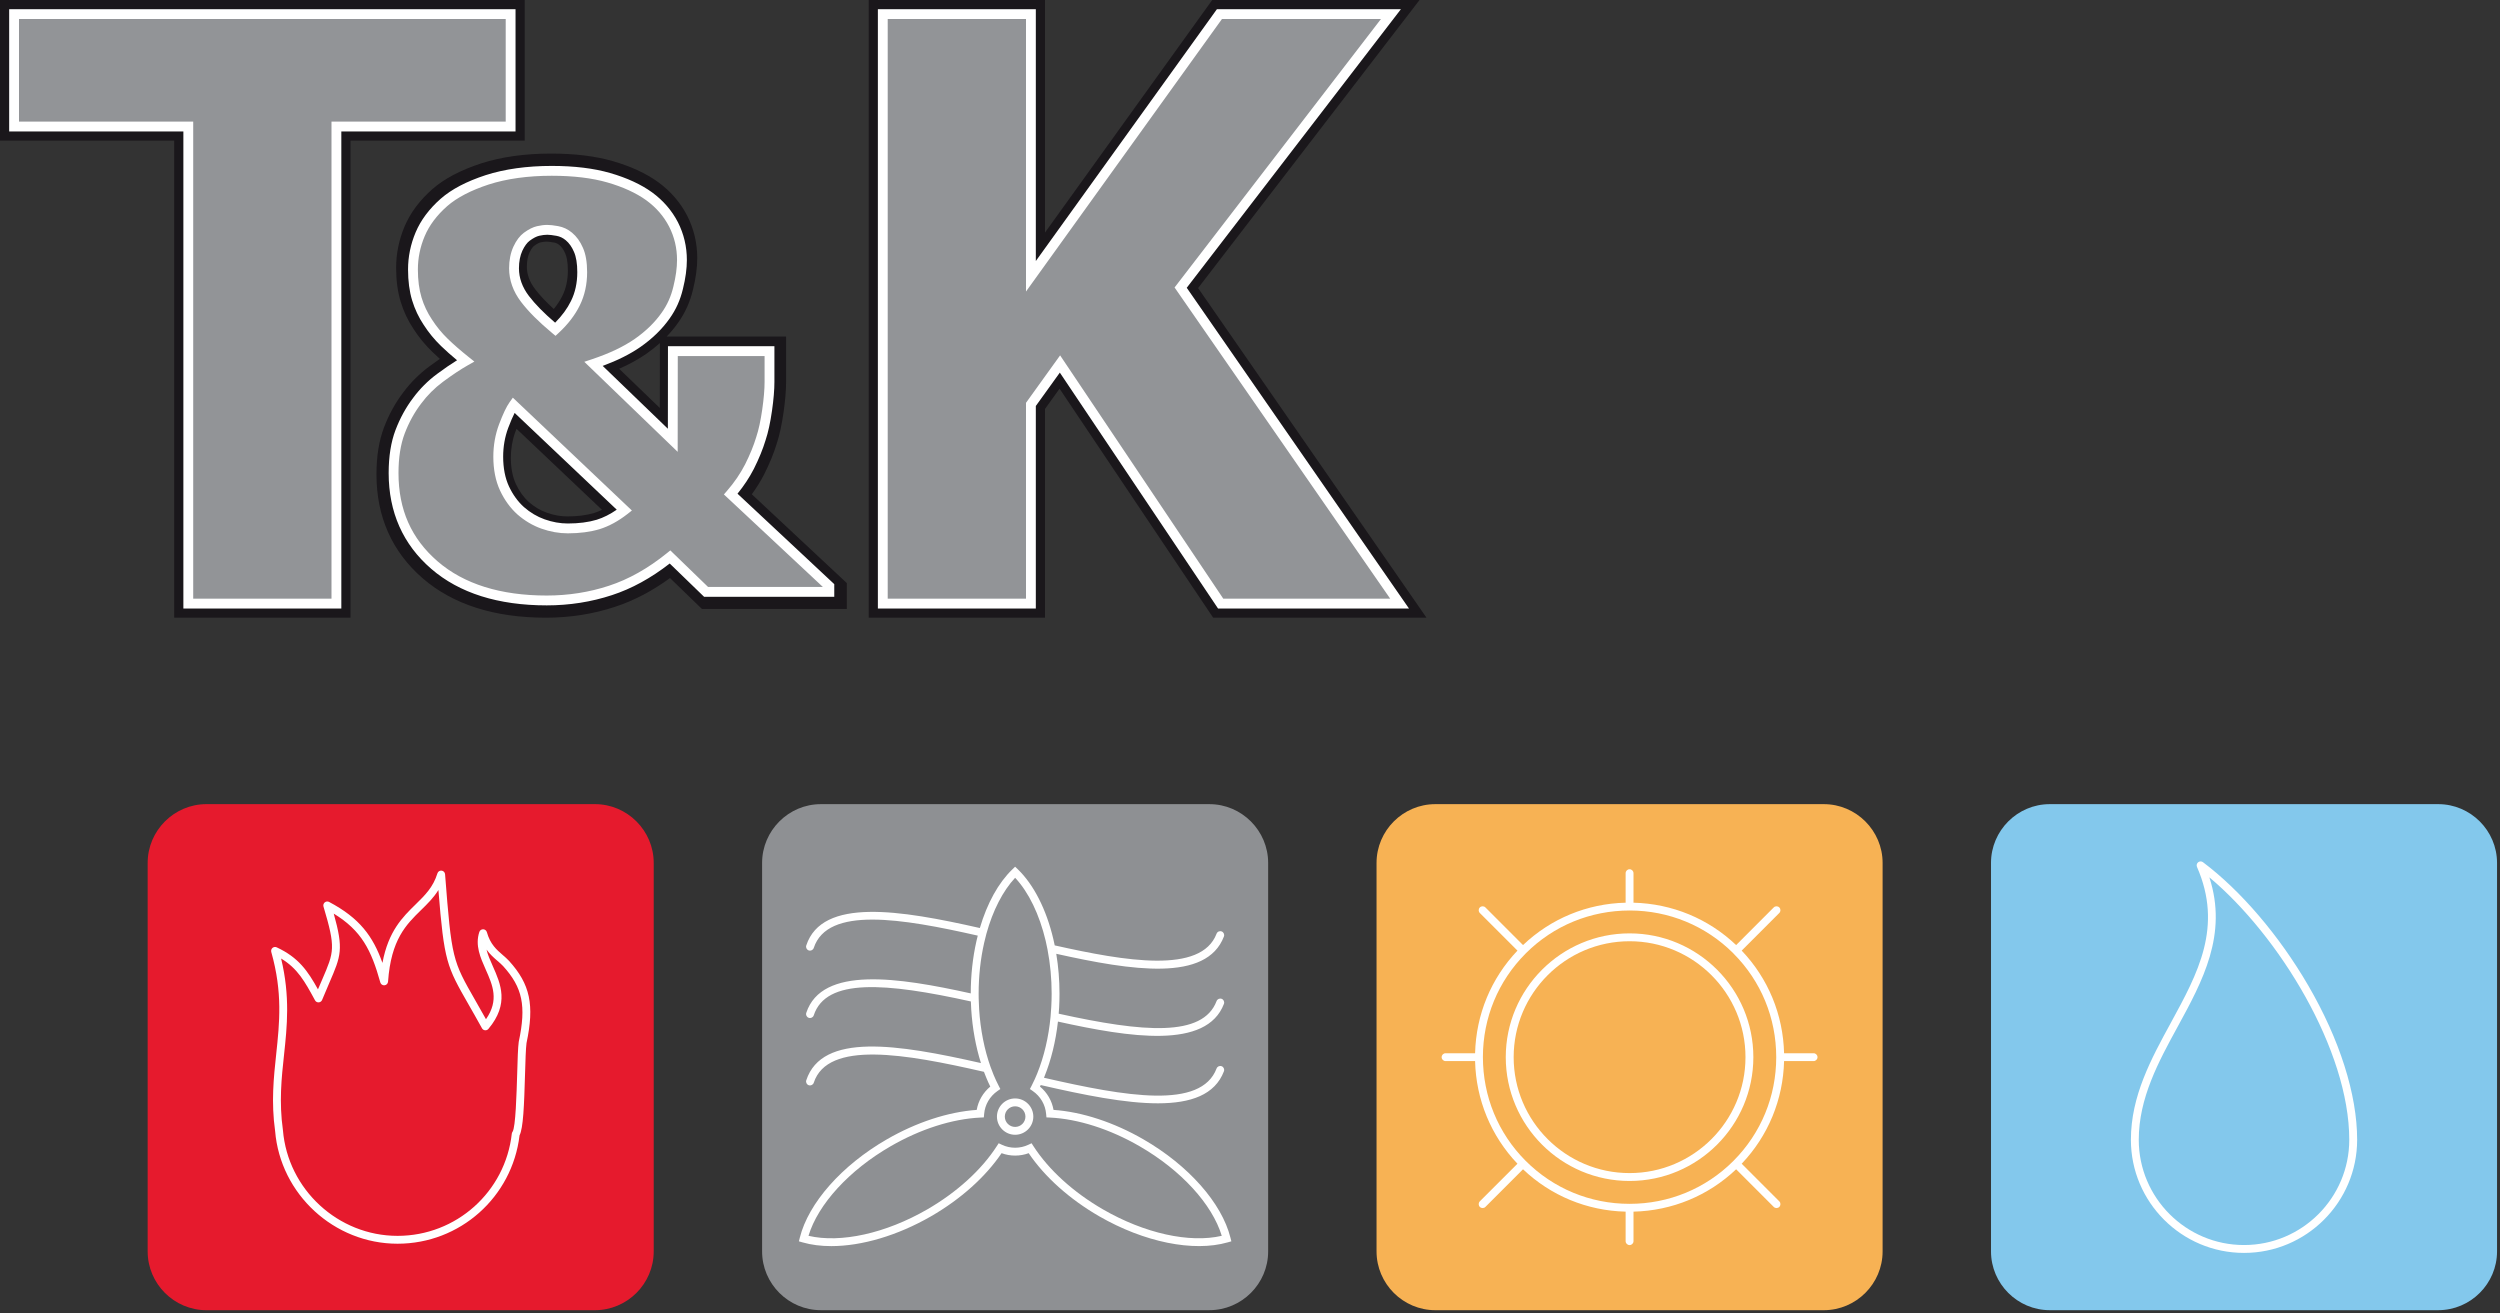
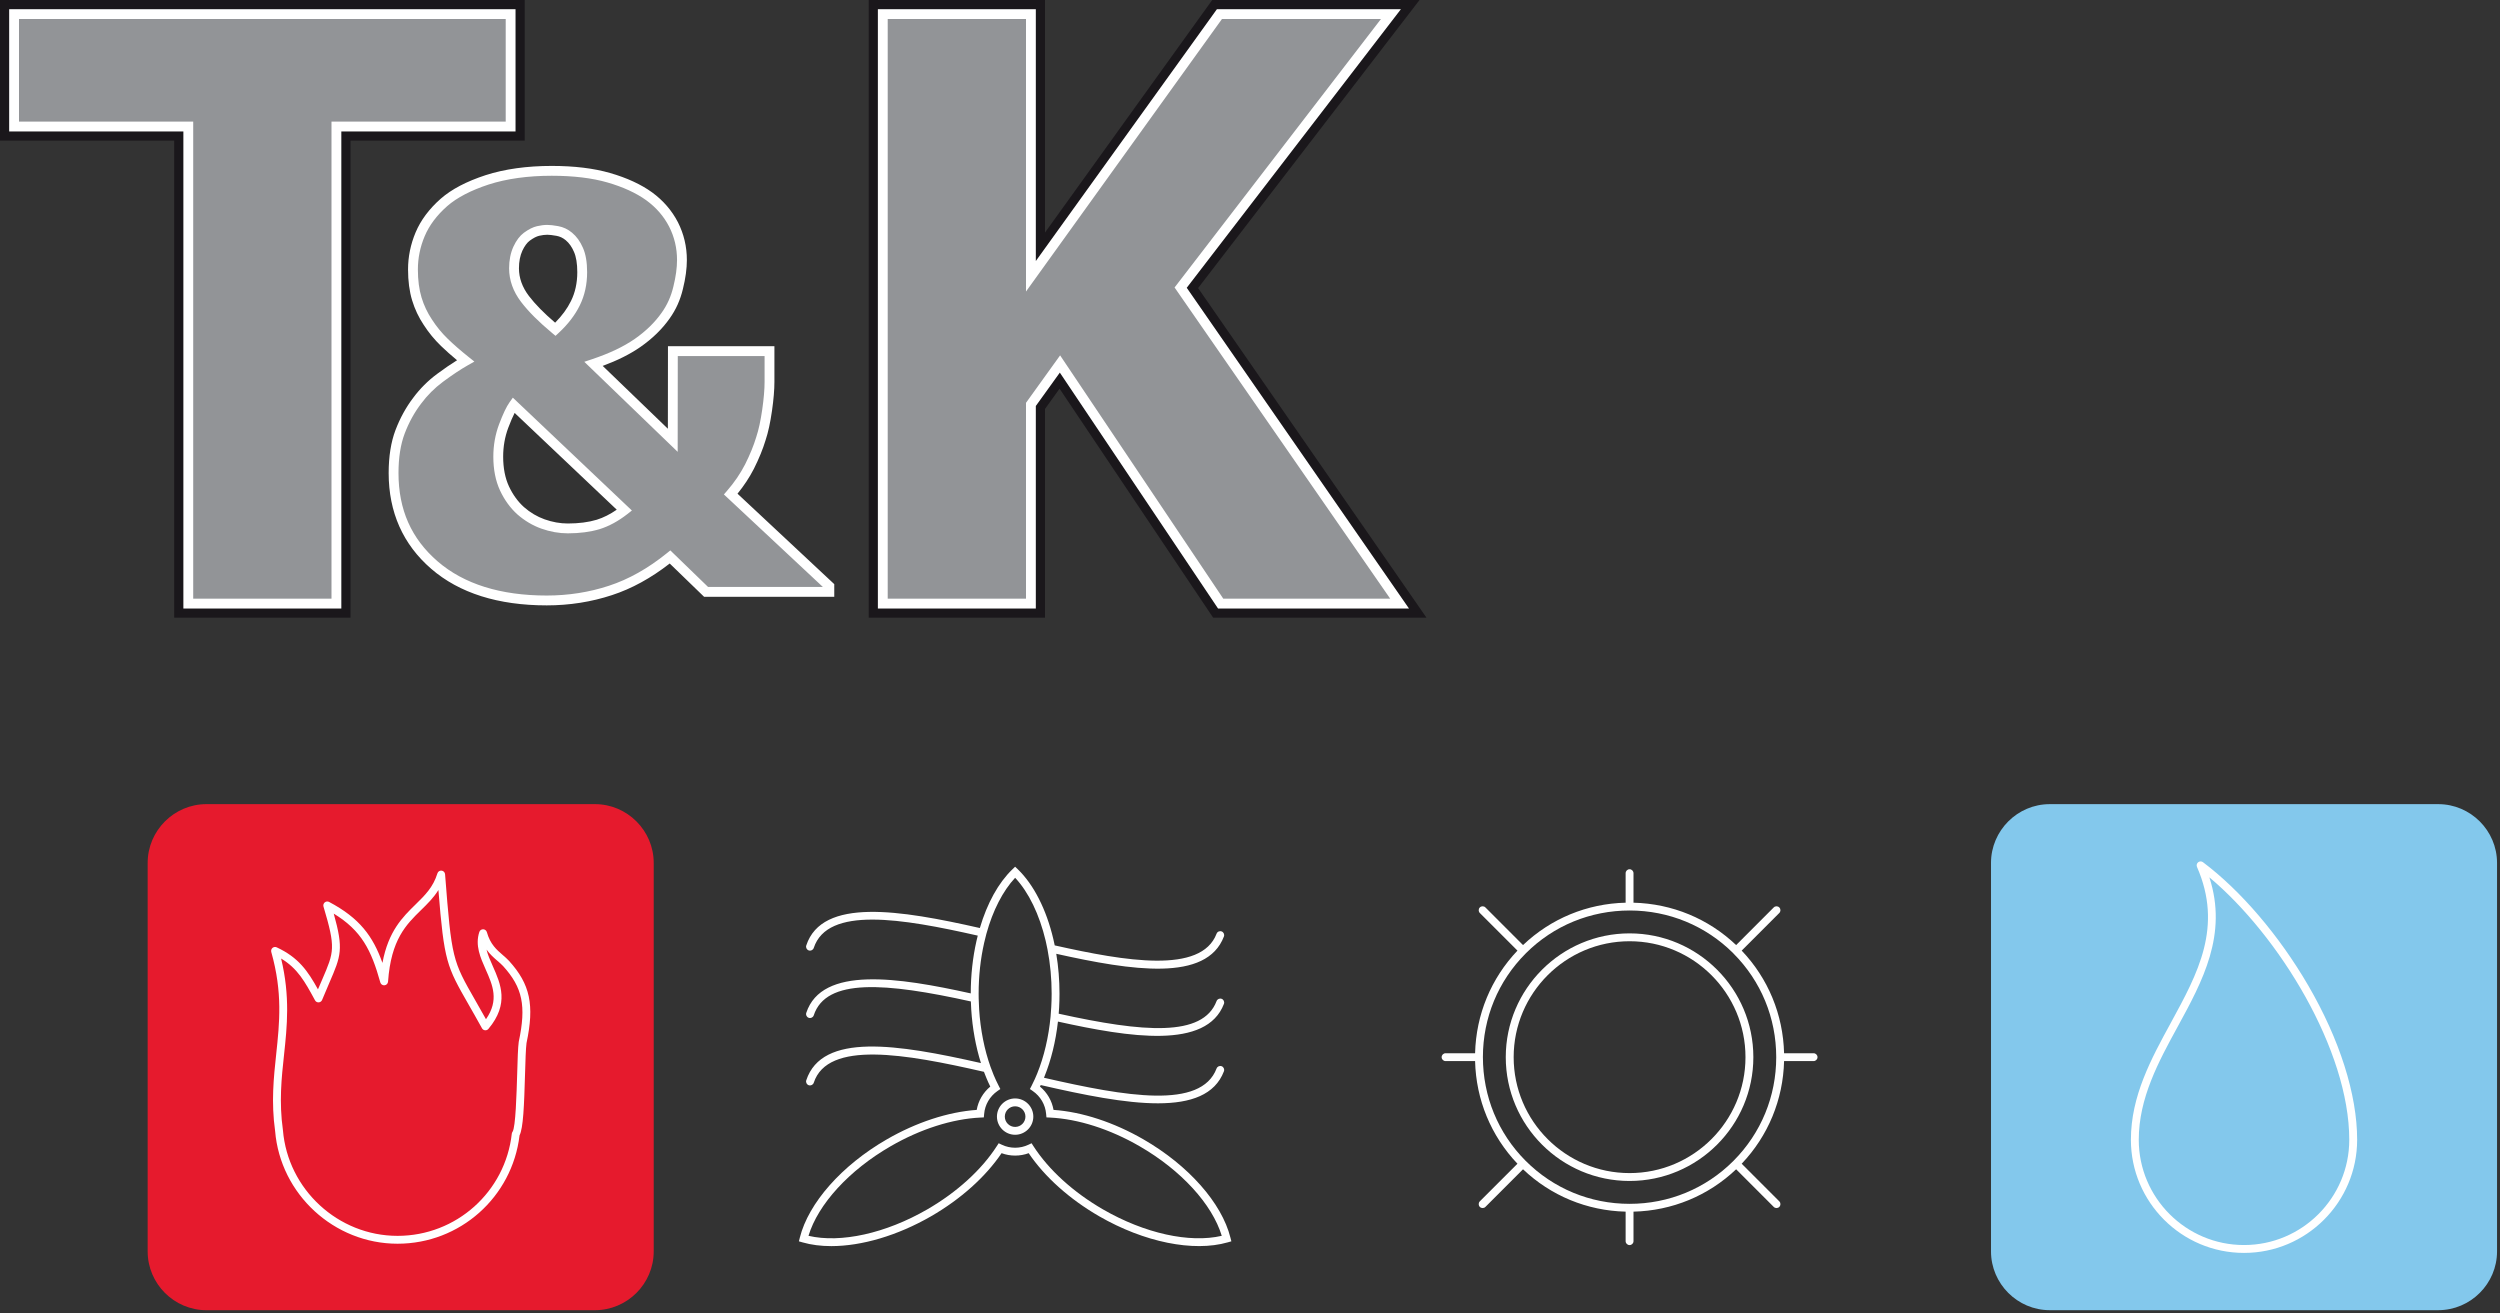
<svg xmlns="http://www.w3.org/2000/svg" version="1.1" id="Ebene_1" x="0px" y="0px" width="843.861px" height="443.25px" viewBox="0 0 843.861 443.25" enable-background="new 0 0 843.861 443.25" xml:space="preserve">
  <rect x="0" y="0" width="843.861" height="443.25" fill="#333333" stroke="none" />
  <g>
    <polygon fill="#1A171B" points="63.557,203.745 63.557,42.711 4.752,42.711 4.752,4.756 172.357,4.756 172.357,42.711    113.552,42.711 113.552,203.745  " />
    <path fill="#1A171B" d="M118.309,208.5H58.801V47.466H0V0h177.112v47.466h-58.803V208.5z M68.312,198.988H108.8V37.956h58.8V9.511   H9.509v28.445h58.802V198.988z" />
-     <path fill="#1A171B" d="M281.086,200.8H238.86l-12.341-11.949c-6.638,5.374-13.436,9.197-20.401,11.464   c-6.964,2.296-14.216,3.433-21.829,3.433c-16.319,0-29.145-4.049-38.471-12.113c-9.327-8.062-13.988-18.554-13.988-31.542   c0-5.504,0.744-10.2,2.233-14.117c1.492-3.92,3.433-7.48,5.829-10.623c2.203-2.979,4.825-5.602,7.837-7.837   c3.011-2.234,5.927-4.21,8.777-5.829c-2.721-2.17-5.15-4.273-7.255-6.314c-2.14-2.072-4.015-4.341-5.666-6.897   c-1.652-2.462-2.916-5.116-3.789-7.998c-0.876-2.882-1.331-6.252-1.331-10.104c0-4.112,0.812-8.129,2.463-12.047   c1.652-3.916,4.373-7.579,8.161-10.911c3.563-3.11,8.485-5.669,14.801-7.743c6.343-2.039,13.696-3.075,22.116-3.075   c7.513,0,14.055,0.777,19.527,2.366c5.505,1.587,10.135,3.689,13.86,6.376c3.628,2.655,6.38,5.861,8.323,9.62   c1.912,3.755,2.882,7.835,2.882,12.175c0,2.784-0.421,5.959-1.297,9.488c-0.841,3.563-2.267,6.737-4.306,9.586   c-2.461,3.497-5.666,6.606-9.619,9.358c-3.982,2.755-8.97,5.117-15.057,7.158l27.137,26.166l0.032-30.537h33.095v10.523   c0,2.592-0.256,5.796-0.807,9.649c-0.55,3.824-1.231,7.094-2.138,9.812c-0.94,3.108-2.267,6.285-3.918,9.586   c-1.683,3.271-3.822,6.412-6.412,9.391l33.774,31.575V200.8 M196.436,91.311c0-3.14-0.42-5.731-1.296-7.675   c-0.84-1.975-1.942-3.464-3.271-4.567c-1.197-1.003-2.526-1.618-3.981-1.878c-1.458-0.259-2.592-0.387-3.401-0.387   c-0.971,0-2.01,0.128-3.142,0.387c-1.132,0.26-2.429,0.908-3.886,1.977c-1.133,0.84-2.169,2.199-3.044,4.078   c-0.873,1.911-1.328,4.145-1.328,6.74c0,3.721,1.263,7.219,3.755,10.49c2.498,3.27,5.961,6.701,10.397,10.395   c3.013-2.784,5.309-5.766,6.866-8.938C195.66,98.789,196.436,95.229,196.436,91.311 M210.878,172.82l-37.953-35.979   c-1.037,1.457-2.135,3.853-3.399,7.188c-1.231,3.305-1.845,6.803-1.845,10.46c0,4.18,0.71,7.804,2.134,10.882   c1.427,3.045,3.272,5.604,5.538,7.644c2.3,2.007,4.826,3.529,7.644,4.534c2.816,1.004,5.667,1.521,8.518,1.521   c3.917,0,7.384-0.455,10.394-1.359C204.921,176.771,207.9,175.152,210.878,172.82" />
-     <path fill="#1A171B" d="M184.29,208.501c-17.406,0-31.396-4.465-41.581-13.27c-10.374-8.97-15.636-20.793-15.636-35.14   c0-6.048,0.857-11.366,2.546-15.808c1.656-4.361,3.833-8.325,6.473-11.788c2.469-3.339,5.435-6.3,8.805-8.802   c1.239-0.919,2.429-1.771,3.574-2.558c-0.893-0.801-1.74-1.586-2.529-2.351c-2.438-2.365-4.509-4.884-6.332-7.7   c-1.9-2.841-3.368-5.946-4.364-9.233c-1.017-3.349-1.535-7.214-1.535-11.481c0-4.757,0.955-9.431,2.835-13.895   c1.941-4.601,5.103-8.854,9.401-12.638c4.066-3.546,9.446-6.386,16.458-8.688c6.852-2.201,14.782-3.313,23.603-3.313   c7.995,0,15.01,0.858,20.852,2.555c6.067,1.748,11.223,4.133,15.319,7.092c4.199,3.071,7.474,6.862,9.763,11.288   c2.27,4.462,3.413,9.281,3.413,14.359c0,3.205-0.483,6.776-1.431,10.61c-0.977,4.129-2.683,7.909-5.059,11.23   c-1.128,1.604-2.407,3.145-3.83,4.622h40.307v15.279c0,2.868-0.288,6.34-0.857,10.323c-0.619,4.289-1.375,7.748-2.311,10.577   c-0.977,3.217-2.348,6.58-4.199,10.274l-0.023,0.051c-1.193,2.314-2.592,4.57-4.183,6.742l32.074,29.98v8.732h-48.91   l-10.773-10.433c-6.03,4.399-12.261,7.659-18.568,9.712C200.231,207.266,192.387,208.501,184.29,208.501 M186.009,61.349   c-7.83,0-14.785,0.959-20.663,2.851c-5.673,1.859-10.099,4.149-13.129,6.794c-3.197,2.815-5.526,5.909-6.904,9.178   c-1.385,3.286-2.089,6.717-2.089,10.2c0,3.329,0.379,6.268,1.125,8.72c0.737,2.437,1.779,4.635,3.185,6.73l0.047,0.074   c1.431,2.214,3.061,4.197,4.983,6.062c1.934,1.874,4.256,3.897,6.908,6.01l5.494,4.382l-6.11,3.472   c-2.473,1.406-5.185,3.208-8.292,5.514c-2.626,1.947-4.927,4.252-6.846,6.847l-0.044,0.057c-2.09,2.741-3.826,5.913-5.164,9.425   c-1.274,3.359-1.924,7.54-1.924,12.43c0,11.623,4.038,20.761,12.345,27.943c8.407,7.27,20.304,10.954,35.36,10.954   c7.081,0,13.923-1.072,20.339-3.193c6.39-2.08,12.744-5.658,18.899-10.642l3.272-2.65l13.981,13.54h30.298l-30.37-28.388   l3.013-3.462c2.308-2.655,4.245-5.49,5.757-8.424c1.611-3.222,2.793-6.104,3.608-8.809l0.041-0.13   c0.769-2.299,1.402-5.236,1.944-8.987c0.503-3.529,0.759-6.551,0.759-8.971v-5.767h-23.59l-0.04,36.96l-40.827-39.363l7.438-2.492   c5.709-1.914,10.246-4.06,13.861-6.559c3.478-2.423,6.319-5.179,8.434-8.185c1.707-2.382,2.867-4.969,3.569-7.943l0.012-0.049   c0.765-3.094,1.154-5.901,1.154-8.345c0-3.563-0.793-6.935-2.365-10.021c-1.615-3.12-3.873-5.728-6.892-7.935   c-3.179-2.298-7.348-4.203-12.366-5.647C199.23,62.081,193.106,61.349,186.009,61.349 M208.996,124.479l13.719,13.229l0.026-21.901   c-1.434,1.283-2.984,2.506-4.643,3.662C215.437,121.307,212.427,122.967,208.996,124.479 M191.514,183.824   c-3.365,0-6.769-0.604-10.112-1.799c-3.313-1.178-6.399-3.005-9.176-5.428l-0.055-0.049c-2.723-2.452-4.964-5.535-6.662-9.16   c-1.718-3.712-2.587-8.047-2.587-12.899c0-4.22,0.723-8.3,2.146-12.12c1.507-3.98,2.732-6.528,3.981-8.284l3.173-4.462   l45.933,43.541l-4.345,3.398c-3.405,2.667-6.931,4.579-10.485,5.686l-0.045,0.015C199.836,183.3,195.88,183.824,191.514,183.824    M178.509,169.455c1.893,1.647,3.88,2.829,6.086,3.613c2.316,0.826,4.646,1.244,6.919,1.244c3.425,0,6.455-0.385,9.001-1.149   c0.886-0.278,1.782-0.638,2.68-1.074l-28.848-27.349c-0.123,0.312-0.248,0.638-0.376,0.975c-1.016,2.73-1.538,5.692-1.538,8.774   c0,3.463,0.573,6.451,1.698,8.884C175.273,165.813,176.75,167.865,178.509,169.455 M187.404,117.194l-3.206-2.668   c-4.825-4.014-8.466-7.671-11.135-11.17c-3.14-4.117-4.732-8.615-4.732-13.371c0-3.232,0.594-6.167,1.758-8.718   c1.21-2.598,2.734-4.581,4.533-5.919c2.008-1.474,3.853-2.382,5.667-2.795c1.494-0.342,2.867-0.507,4.199-0.507   c1.099,0,2.481,0.15,4.23,0.461c2.296,0.407,4.383,1.388,6.209,2.912c1.917,1.596,3.46,3.721,4.569,6.309   c1.144,2.554,1.695,5.688,1.695,9.581c0,4.661-0.95,8.943-2.824,12.731c-1.791,3.652-4.451,7.13-7.901,10.319L187.404,117.194z    M184.487,81.558c-0.61,0-1.29,0.087-2.082,0.271c-0.182,0.04-0.871,0.245-2.133,1.172c-0.211,0.157-0.835,0.729-1.546,2.252   c-0.582,1.272-0.884,2.875-0.884,4.733c0,2.661,0.912,5.148,2.785,7.607c1.6,2.098,3.679,4.311,6.302,6.705   c1.189-1.452,2.163-2.942,2.904-4.458c1.228-2.481,1.848-5.346,1.848-8.53c0-3.119-0.479-4.835-0.876-5.723l-0.04-0.088   c-0.515-1.217-1.15-2.122-1.932-2.77c-0.563-0.472-1.122-0.742-1.777-0.858C185.456,81.589,184.726,81.558,184.487,81.558" />
    <polygon fill="#1A171B" points="472.425,203.745 412.027,203.745 357.787,122.862 347.976,136.502 347.976,203.745    297.981,203.745 297.981,4.756 347.976,4.756 347.976,93.255 411.615,4.756 469.504,4.756 398.523,97.087  " />
    <path fill="#1A171B" d="M481.504,208.5h-72.013l-51.841-77.305l-4.916,6.837V208.5h-59.509V0h59.509v78.497L409.178,0h69.98   l-74.748,97.234L481.504,208.5z M414.562,198.988h48.782L392.635,96.939l67.218-87.429h-45.8l-70.829,98.504V9.511h-40.488v189.478   h40.488v-64.018l14.699-20.442L414.562,198.988z" />
    <polygon fill="#929497" points="63.557,203.745 63.557,42.711 4.752,42.711 4.752,4.756 172.357,4.756 172.357,42.711    113.552,42.711 113.552,203.745  " />
    <path fill="#FFFFFF" d="M115.215,205.401H61.897V44.37H3.095V3.094h170.922V44.37h-58.802V205.401z M65.216,202.084h46.678V41.053   h58.805V6.414H6.414v34.639h58.802V202.084z" />
    <path fill="#929497" d="M279.941,199.777h-41.616l-12.161-11.778c-6.54,5.3-13.242,9.065-20.105,11.299   c-6.861,2.267-14.012,3.385-21.51,3.385c-16.083,0-28.722-3.988-37.912-11.936c-9.191-7.947-13.786-18.289-13.786-31.086   c0-5.422,0.73-10.051,2.199-13.912c1.468-3.861,3.383-7.374,5.745-10.47c2.169-2.934,4.757-5.521,7.725-7.723   c2.967-2.202,5.839-4.148,8.646-5.744c-2.679-2.138-5.074-4.213-7.146-6.225c-2.108-2.041-3.96-4.276-5.585-6.798   c-1.627-2.425-2.873-5.04-3.734-7.881c-0.861-2.84-1.309-6.161-1.309-9.958c0-4.053,0.796-8.01,2.425-11.872   c1.63-3.86,4.308-7.466,8.042-10.754c3.51-3.063,8.362-5.584,14.584-7.628c6.257-2.01,13.501-3.031,21.798-3.031   c7.405,0,13.85,0.766,19.244,2.329c5.425,1.562,9.988,3.638,13.66,6.288c3.575,2.615,6.288,5.773,8.202,9.478   c1.883,3.701,2.841,7.724,2.841,12c0,2.745-0.417,5.873-1.279,9.349c-0.828,3.514-2.232,6.641-4.245,9.449   c-2.424,3.444-5.583,6.508-9.476,9.221c-3.929,2.714-8.841,5.044-14.84,7.055l26.744,25.785l0.031-30.094h32.616v10.373   c0,2.553-0.253,5.711-0.795,9.508c-0.546,3.767-1.215,6.991-2.108,9.671c-0.923,3.063-2.234,6.189-3.864,9.446   c-1.66,3.223-3.765,6.319-6.317,9.256l33.286,31.116V199.777 M196.519,91.877c0-3.095-0.415-5.647-1.276-7.562   c-0.829-1.947-1.915-3.416-3.224-4.499c-1.18-0.991-2.49-1.598-3.926-1.854c-1.436-0.253-2.552-0.381-3.349-0.381   c-0.959,0-1.979,0.128-3.097,0.381c-1.115,0.256-2.394,0.895-3.831,1.949c-1.116,0.828-2.135,2.168-2.998,4.02   c-0.862,1.883-1.308,4.085-1.308,6.638c0,3.671,1.243,7.119,3.701,10.341c2.459,3.224,5.875,6.607,10.243,10.243   c2.968-2.743,5.235-5.679,6.766-8.806C195.755,99.25,196.519,95.739,196.519,91.877 M210.752,172.206l-37.403-35.458   c-1.021,1.438-2.108,3.797-3.353,7.086c-1.211,3.253-1.818,6.702-1.818,10.306c0,4.119,0.701,7.694,2.106,10.725   c1.405,3.001,3.225,5.521,5.456,7.531c2.27,1.977,4.757,3.477,7.534,4.47c2.775,0.988,5.584,1.5,8.394,1.5   c3.861,0,7.276-0.446,10.244-1.342C204.88,176.097,207.817,174.502,210.752,172.206" />
    <path fill="#FFFFFF" d="M184.55,204.342c-16.405,0-29.527-4.151-38.997-12.342c-9.53-8.236-14.363-19.118-14.363-32.34   c0-5.588,0.778-10.468,2.31-14.502c1.535-4.035,3.549-7.699,5.977-10.885c2.247-3.039,4.96-5.754,8.054-8.049   c2.441-1.811,4.667-3.338,6.747-4.624c-2.016-1.671-3.832-3.285-5.416-4.82c-2.244-2.177-4.147-4.495-5.823-7.088   c-1.699-2.535-3.025-5.335-3.927-8.301c-0.915-3.019-1.379-6.532-1.379-10.44c0-4.28,0.859-8.492,2.557-12.516   c1.731-4.11,4.583-7.931,8.473-11.357c3.687-3.217,8.646-5.818,15.166-7.959c6.432-2.066,13.937-3.113,22.313-3.113   c7.592,0,14.222,0.806,19.705,2.396c5.649,1.628,10.417,3.826,14.17,6.535c3.74,2.738,6.665,6.122,8.704,10.062   c2.01,3.951,3.026,8.24,3.026,12.762c0,2.921-0.445,6.199-1.328,9.749c-0.88,3.73-2.355,7.012-4.504,10.015   c-2.502,3.558-5.83,6.799-9.879,9.618c-3.492,2.411-7.664,4.505-12.7,6.365l22,21.212l0.03-27.853h35.933v12.032   c0,2.683-0.274,5.961-0.815,9.743c-0.583,4.058-1.292,7.309-2.168,9.937c-0.91,3.016-2.205,6.184-3.956,9.687   c-1.505,2.918-3.355,5.726-5.521,8.378l32.661,30.532v4.264h-43.946l-11.598-11.23c-6.315,4.927-12.862,8.513-19.482,10.669   C199.616,203.176,192.201,204.342,184.55,204.342 M186.242,59.326c-8.031,0-15.193,0.991-21.287,2.951   c-5.996,1.967-10.71,4.424-14.005,7.298c-3.506,3.086-6.067,6.505-7.601,10.15c-1.525,3.612-2.296,7.389-2.296,11.226   c0,3.582,0.416,6.771,1.236,9.476c0.804,2.651,1.989,5.152,3.523,7.44c1.551,2.402,3.301,4.531,5.363,6.53   c1.977,1.917,4.343,3.977,7.027,6.117l1.918,1.53l-2.134,1.212c-2.545,1.444-5.32,3.289-8.477,5.631   c-2.829,2.1-5.313,4.583-7.378,7.378c-2.253,2.954-4.108,6.335-5.531,10.071c-1.386,3.657-2.09,8.139-2.09,13.323   c0,12.385,4.319,22.145,13.212,29.83c8.85,7.652,21.242,11.531,36.827,11.531c7.299,0,14.36-1.108,20.991-3.297   c6.642-2.164,13.229-5.868,19.582-11.012l1.143-0.926l12.733,12.332h38.752l-33.399-31.22l1.049-1.209   c2.444-2.808,4.494-5.811,6.097-8.926c1.663-3.324,2.892-6.329,3.75-9.168l0.014-0.046c0.814-2.441,1.482-5.51,2.038-9.382   c0.518-3.625,0.782-6.745,0.782-9.271v-8.713h-29.3l-0.033,32.335l-31.52-30.392l2.593-0.868   c5.907-1.979,10.624-4.221,14.424-6.846c3.725-2.595,6.778-5.56,9.065-8.812c1.901-2.654,3.204-5.554,3.986-8.872   c0.82-3.309,1.234-6.319,1.234-8.971c0-3.994-0.896-7.776-2.661-11.246c-1.822-3.519-4.342-6.432-7.705-8.895   c-3.432-2.475-7.857-4.506-13.138-6.03C199.842,60.087,193.521,59.326,186.242,59.326 M191.668,180.024   c-2.968,0-5.978-0.538-8.952-1.597c-2.907-1.038-5.617-2.646-8.066-4.782c-2.399-2.16-4.368-4.87-5.868-8.078   c-1.505-3.243-2.263-7.086-2.263-11.428c0-3.797,0.647-7.461,1.922-10.886c1.368-3.608,2.497-5.979,3.553-7.469l1.109-1.555   l40.186,38.092l-1.514,1.19c-3.066,2.396-6.22,4.111-9.369,5.096C199.28,179.546,195.673,180.024,191.668,180.024 M173.713,139.379   c-0.643,1.25-1.36,2.917-2.163,5.041c-1.135,3.047-1.712,6.32-1.712,9.72c0,3.857,0.659,7.23,1.955,10.028   c1.306,2.793,3.013,5.151,5.061,6.994c2.144,1.872,4.434,3.231,6.979,4.14c2.615,0.931,5.25,1.402,7.837,1.402   c3.679,0,6.965-0.426,9.765-1.27c2.233-0.698,4.498-1.833,6.741-3.39L173.713,139.379z M187.513,113.361l-1.119-0.932   c-4.577-3.81-8.016-7.248-10.503-10.516c-2.683-3.519-4.042-7.335-4.042-11.346c0-2.745,0.493-5.214,1.462-7.328   c0.966-2.082,2.148-3.646,3.517-4.662c1.599-1.174,3.093-1.922,4.45-2.23c1.25-0.288,2.382-0.429,3.466-0.429   c0.903,0,2.093,0.134,3.642,0.409c1.735,0.311,3.317,1.055,4.7,2.215c1.539,1.274,2.78,3,3.685,5.118   c0.929,2.068,1.41,4.842,1.41,8.216c0,4.123-0.833,7.892-2.472,11.202c-1.603,3.277-4.002,6.402-7.125,9.291L187.513,113.361z    M184.743,79.239c-0.832,0-1.723,0.111-2.725,0.342c-0.912,0.207-1.997,0.77-3.22,1.667c-0.898,0.669-1.756,1.842-2.477,3.382   c-0.764,1.671-1.152,3.674-1.152,5.938c0,3.266,1.13,6.407,3.359,9.335c2.132,2.794,5.036,5.752,8.852,9.019   c2.312-2.317,4.107-4.769,5.349-7.309c1.416-2.854,2.131-6.13,2.131-9.736c0-2.901-0.381-5.216-1.13-6.883   c-0.719-1.683-1.622-2.95-2.769-3.903c-0.954-0.799-1.983-1.287-3.159-1.494C186.471,79.359,185.439,79.239,184.743,79.239" />
    <polygon fill="#929497" points="472.425,203.745 412.027,203.745 357.787,122.862 347.976,136.502 347.976,203.745    297.981,203.745 297.981,4.756 347.976,4.756 347.976,93.255 411.615,4.756 469.504,4.756 398.523,97.087  " />
    <path fill="#FFFFFF" d="M475.594,205.401h-64.451l-53.403-79.63l-8.104,11.265v68.365h-53.313V3.094h53.313v85.012l61.131-85.012   h62.108l-72.297,94.044L475.594,205.401z M412.912,202.084h56.344L396.472,97.037l69.666-90.623h-53.671l-66.148,91.991V6.414   h-46.677v195.67h46.677v-66.118l11.515-16.013L412.912,202.084z" />
  </g>
-   <path fill-rule="evenodd" clip-rule="evenodd" fill="#8E9093" d="M277.08,271.436h131.128c10.921,0,19.849,8.931,19.849,19.842  v131.134c0,10.905-8.928,19.83-19.849,19.83H277.08c-10.906,0-19.837-8.925-19.837-19.83V291.277  C257.243,280.366,266.174,271.436,277.08,271.436" />
  <path fill="#FFFFFF" d="M280.607,420.619c-3.497,0-6.77-0.411-9.712-1.259l-1.231-0.352l0.31-1.244  c2.923-11.693,14.154-24.402,29.345-33.166c9.984-5.768,20.724-9.285,30.363-9.959c0.539-3.079,2.158-5.854,4.581-7.865  c-0.461-0.941-0.903-1.925-1.319-2.926c-0.286-0.664-0.549-1.356-0.817-2.062c-26.569-6.087-52.725-10.682-57.447,3.683  c-0.232,0.697-0.979,1.078-1.681,0.848c-0.697-0.225-1.073-0.98-0.847-1.674c5.333-16.186,30.717-12.22,58.96-5.807  c-1.744-5.543-2.871-11.719-3.272-18.02c-0.054-0.915-0.103-1.846-0.126-2.779c-28.858-6.381-48.882-7.958-53.034,4.684  c-0.232,0.695-0.979,1.077-1.681,0.844c-0.697-0.231-1.073-0.979-0.847-1.673c5.256-15.968,31.15-11.958,55.519-6.574  c0.011-6.108,0.658-12.056,1.928-17.677c0.144-0.612,0.289-1.224,0.439-1.823c-25.625-5.801-50.704-10.006-55.358,4.153  c-0.232,0.695-0.979,1.078-1.681,0.846c-0.697-0.233-1.073-0.979-0.847-1.678c5.356-16.274,31.725-11.967,58.591-5.886  c2.485-8.428,6.266-15.256,10.986-19.809l0.92-0.89l0.929,0.89c5.353,5.176,9.609,13.53,11.965,23.521  c0.164,0.711,0.324,1.429,0.472,2.15c23.841,5.346,49.43,9.72,54.631-3.943c0.26-0.692,1.033-1.032,1.717-0.771  c0.676,0.262,1.026,1.027,0.766,1.713c-5.873,15.42-30.938,11.549-56.59,5.84c0.726,4.369,1.09,8.897,1.09,13.482  c0,1.544-0.045,3.091-0.121,4.604c-0.045,0.709-0.092,1.422-0.149,2.131c28.659,6.334,48.643,7.957,53.288-4.251  c0.26-0.688,1.033-1.026,1.717-0.771c0.676,0.263,1.026,1.034,0.766,1.715c-5.873,15.423-31.762,11.332-56.027,5.966  c-0.74,6.642-2.305,13.011-4.541,18.521c-0.06,0.148-0.119,0.297-0.175,0.441c27.84,6.398,53,10.723,58.261-3.123  c0.26-0.683,1.033-1.027,1.717-0.767c0.676,0.256,1.026,1.027,0.766,1.711c-6.046,15.906-32.611,11.378-61.842,4.646  c-0.084,0.177-0.165,0.348-0.255,0.515c2.43,2.004,4.037,4.781,4.582,7.865c9.642,0.674,20.376,4.191,30.365,9.959  c15.184,8.758,26.422,21.473,29.347,33.166l0.316,1.244l-1.247,0.352c-11.578,3.322-28.209-0.06-43.387-8.818  c-9.979-5.766-18.384-13.292-23.783-21.292c-2.918,1.086-6.226,1.086-9.147,0c-5.404,7.998-13.801,15.526-23.781,21.292  C302.969,417.071,290.838,420.619,280.607,420.619 M272.902,417.143c10.854,2.54,26.042-0.807,40.066-8.905  c10-5.777,18.352-13.363,23.495-21.363l0.639-0.979l1.048,0.498c2.826,1.354,6.174,1.354,9.001,0l1.05-0.498l0.626,0.979  c5.153,8,13.501,15.586,23.504,21.363c14.024,8.099,29.214,11.441,40.063,8.905c-3.228-10.668-13.723-22.152-27.745-30.242  c-10.013-5.788-20.767-9.225-30.271-9.675l-1.161-0.055l-0.104-1.157c-0.261-3.134-1.911-5.956-4.52-7.754l-0.961-0.666l0.549-1.039  c0.378-0.747,0.764-1.539,1.131-2.35c0-0.015,0.011-0.034,0.02-0.048c0.267-0.586,0.519-1.19,0.769-1.801  c2.308-5.678,3.866-12.339,4.518-19.255v-0.036c0.096-1.042,0.178-2.112,0.227-3.166c0.083-1.468,0.132-2.969,0.132-4.464  c0-5.109-0.472-10.134-1.398-14.934c-0.004-0.023-0.004-0.036-0.009-0.061c-0.184-0.954-0.386-1.918-0.61-2.867  c-2.113-8.911-5.734-16.405-10.31-21.285c-4.122,4.416-7.538,11.051-9.694,18.882c-0.005,0.004-0.007,0.009-0.007,0.013  c-0.269,0.997-0.529,2.021-0.753,3.042c-1.238,5.471-1.866,11.262-1.866,17.21c0,0.497,0.006,0.992,0.013,1.483v0.057  c0.025,1.227,0.075,2.461,0.153,3.671c0.436,6.926,1.774,13.682,3.873,19.542c0.009,0.012,0.009,0.027,0.018,0.039  c0.318,0.886,0.655,1.763,1.003,2.602c0.538,1.295,1.125,2.55,1.733,3.726l0.536,1.039l-0.961,0.666  c-2.601,1.8-4.248,4.626-4.511,7.754l-0.101,1.157l-1.159,0.055c-9.518,0.45-20.265,3.887-30.284,9.675  C286.628,394.99,276.131,406.475,272.902,417.143 M342.648,383.036c-3.377,0-6.136-2.749-6.136-6.129  c0-3.383,2.759-6.136,6.136-6.136c3.382,0,6.143,2.753,6.143,6.136C348.791,380.287,346.03,383.036,342.648,383.036   M342.648,373.427c-1.912,0-3.479,1.564-3.479,3.48c0,1.919,1.567,3.479,3.479,3.479c1.92,0,3.48-1.561,3.48-3.479  C346.129,374.991,344.568,373.427,342.648,373.427" />
-   <path fill-rule="evenodd" clip-rule="evenodd" fill="#F7B254" d="M484.484,271.434h131.127c10.923,0,19.852,8.93,19.852,19.842  v131.127c0,10.913-8.929,19.845-19.852,19.845H484.484c-10.91,0-19.84-8.932-19.84-19.845V291.275  C464.645,280.363,473.574,271.434,484.484,271.434" />
  <path fill="#FFFFFF" d="M550.052,420.271c-0.736,0-1.33-0.59-1.33-1.323v-9.963c-13.031-0.319-25.234-5.357-34.635-14.301  l-12.694,12.702c-0.519,0.516-1.362,0.516-1.881,0c-0.517-0.521-0.517-1.365,0-1.885l12.696-12.691  c-8.935-9.39-13.981-21.604-14.3-34.642h-9.959c-0.736,0-1.332-0.594-1.332-1.323c0-0.737,0.596-1.33,1.332-1.33h9.959  c0.333-13.058,5.383-25.256,14.3-34.64l-12.696-12.696c-0.517-0.521-0.517-1.36,0-1.879c0.519-0.515,1.362-0.515,1.881,0  l12.694,12.705c9.404-8.948,21.612-13.992,34.635-14.305v-9.956c0-0.737,0.594-1.338,1.33-1.338c0.735,0,1.326,0.601,1.326,1.338  v9.956c13.06,0.334,25.25,5.372,34.644,14.305l12.689-12.705c0.52-0.515,1.358-0.515,1.873,0c0.525,0.519,0.525,1.357,0,1.879  l-12.69,12.696c8.945,9.402,13.984,21.609,14.309,34.64h9.957c0.726,0,1.326,0.593,1.326,1.33c0,0.729-0.601,1.323-1.326,1.323  h-9.957c-0.324,13.03-5.372,25.235-14.311,34.642l12.692,12.691c0.525,0.52,0.525,1.363,0,1.885c-0.515,0.516-1.354,0.516-1.873,0  l-12.689-12.702c-9.408,8.943-21.612,13.985-34.644,14.301v9.963C551.378,419.682,550.787,420.271,550.052,420.271 M515.001,321.827  c-9.307,9.313-14.44,21.729-14.454,34.956c0,13.283,5.117,25.71,14.413,35.037c9.386,9.39,21.832,14.529,35.092,14.529  c13.261,0,25.696-5.14,35.039-14.473l0.068-0.073c9.304-9.36,14.397-21.756,14.397-34.958c0-13.25-5.132-25.685-14.447-35.007  l-0.027-0.042c-9.314-9.311-21.74-14.446-34.973-14.463c-13.285,0-25.713,5.12-35.036,14.417c-0.025,0.019-0.036,0.034-0.054,0.055  C515.01,321.811,515.007,321.814,515.001,321.827" />
  <path fill="#FFFFFF" d="M550.052,398.628c-23.04,0-41.789-18.747-41.789-41.782c0-23.042,18.749-41.791,41.789-41.791  c23.045,0,41.783,18.749,41.783,41.791C591.835,379.881,573.097,398.628,550.052,398.628 M550.052,317.71  c-21.579,0-39.124,17.552-39.124,39.136c0,21.576,17.545,39.124,39.124,39.124c21.582,0,39.125-17.548,39.125-39.124  C589.177,335.262,571.634,317.71,550.052,317.71" />
  <g>
    <path fill-rule="evenodd" clip-rule="evenodd" fill="#83C8EC" d="M823.018,271.434c10.916,0,19.844,8.933,19.844,19.836v131.134   c0,10.901-8.928,19.84-19.844,19.84H691.885c-10.904,0-19.833-8.938-19.833-19.84V291.27c0-10.903,8.929-19.836,19.833-19.836   H823.018z" />
  </g>
  <path fill-rule="evenodd" clip-rule="evenodd" fill="#83C8EC" d="M695.164,271.434" />
  <path fill="#FFFFFF" d="M757.453,422.913c-21.051,0-38.179-17.13-38.179-38.181c0-14.796,6.864-27.372,13.503-39.531  c9.08-16.641,17.647-32.352,8.805-52.57c-0.241-0.562-0.081-1.201,0.395-1.578c0.473-0.378,1.137-0.39,1.617-0.027  c12.754,9.571,25.688,24.714,35.497,41.547c10.668,18.326,16.55,36.85,16.55,52.16C795.641,405.783,778.504,422.913,757.453,422.913   M745.76,296.143c6.277,19.29-2.32,35.057-10.652,50.329c-6.48,11.864-13.18,24.151-13.18,38.261  c0,19.586,15.938,35.522,35.525,35.522c19.599,0,35.529-15.937,35.529-35.522C792.982,354.442,769.226,315.778,745.76,296.143" />
  <path fill-rule="evenodd" clip-rule="evenodd" fill="#E61A2D" d="M69.692,271.431h131.119c10.916,0,19.847,8.934,19.847,19.843  v131.134c0,10.914-8.931,19.843-19.847,19.843H69.692c-10.918,0-19.849-8.929-19.849-19.843V291.273  C49.844,280.364,58.774,271.431,69.692,271.431" />
  <path fill="#FFFFFF" d="M134.187,419.812c-21.42,0-39.571-16.714-41.324-38.058c-1.364-9.738-0.484-17.964,0.365-25.917  c1.132-10.655,2.216-20.725-1.661-34.503c-0.137-0.502,0.026-1.039,0.412-1.375c0.406-0.331,0.955-0.407,1.42-0.188  c7.394,3.428,10.517,8.022,13.929,14.184c0.515-1.198,0.979-2.288,1.417-3.295c4.078-9.451,4.607-10.664,0.444-24.66  c-0.149-0.515,0.02-1.069,0.436-1.406c0.414-0.34,0.986-0.401,1.463-0.146c10.275,5.442,14.79,11.541,18.004,20.578  c1.996-10.752,6.831-15.479,11.174-19.729c3.177-3.108,5.927-5.795,7.378-10.487c0.182-0.61,0.765-0.998,1.409-0.933  c0.63,0.074,1.128,0.583,1.175,1.218c2.214,28.614,2.511,29.144,10.232,42.625c1.057,1.86,2.229,3.915,3.574,6.315  c4.496-6.45,2.259-11.491-0.104-16.812c-1.771-3.991-3.626-8.126-2.14-12.635c0.182-0.555,0.707-0.923,1.292-0.911  c0.589,0.014,1.091,0.405,1.253,0.968c1.138,4.074,3.283,5.925,5.354,7.717c0.754,0.654,1.471,1.266,2.109,1.962  c7.156,7.874,8.65,14.882,5.92,27.76c-0.239,1.809-0.371,5.959-0.495,10.353c-0.308,10.903-0.615,18.384-1.855,20.797  C172.895,404.106,155.243,419.812,134.187,419.812 M94.889,323.55c3.085,12.843,2.016,22.859,0.98,32.568  c-0.844,7.797-1.702,15.852-0.37,25.344c1.652,20.053,18.643,35.697,38.688,35.697c19.797,0,36.388-14.834,38.569-34.507  c0.026-0.229,0.12-0.445,0.252-0.629c1.047-1.502,1.36-12.867,1.569-19.665c0.128-4.699,0.254-8.756,0.519-10.685  c0.005-0.033,0.009-0.064,0.02-0.094c2.558-12.064,1.271-18.255-5.284-25.47c-0.529-0.578-1.188-1.142-1.872-1.738  c-1.189-1.023-2.545-2.188-3.734-3.839c0.423,1.797,1.247,3.637,2.127,5.609c2.639,5.941,5.628,12.672-1.486,21.157  c-0.283,0.334-0.698,0.513-1.14,0.469c-0.442-0.041-0.828-0.299-1.038-0.68c-1.748-3.167-3.229-5.762-4.541-8.046  c-7.346-12.864-8.222-14.378-10.164-38.621c-1.638,2.644-3.713,4.672-5.864,6.774c-4.989,4.879-10.137,9.917-11.136,24.163  c-0.052,0.646-0.551,1.164-1.196,1.229c-0.651,0.062-1.236-0.343-1.415-0.967c-3.042-10.913-6.332-17.502-15.724-23.236  c3.39,12.088,2.444,14.271-1.465,23.326c-0.718,1.674-1.541,3.562-2.46,5.814c-0.186,0.475-0.636,0.794-1.148,0.825  c-0.527,0.028-0.999-0.241-1.24-0.692C102.903,331.345,100.482,326.906,94.889,323.55" />
</svg>